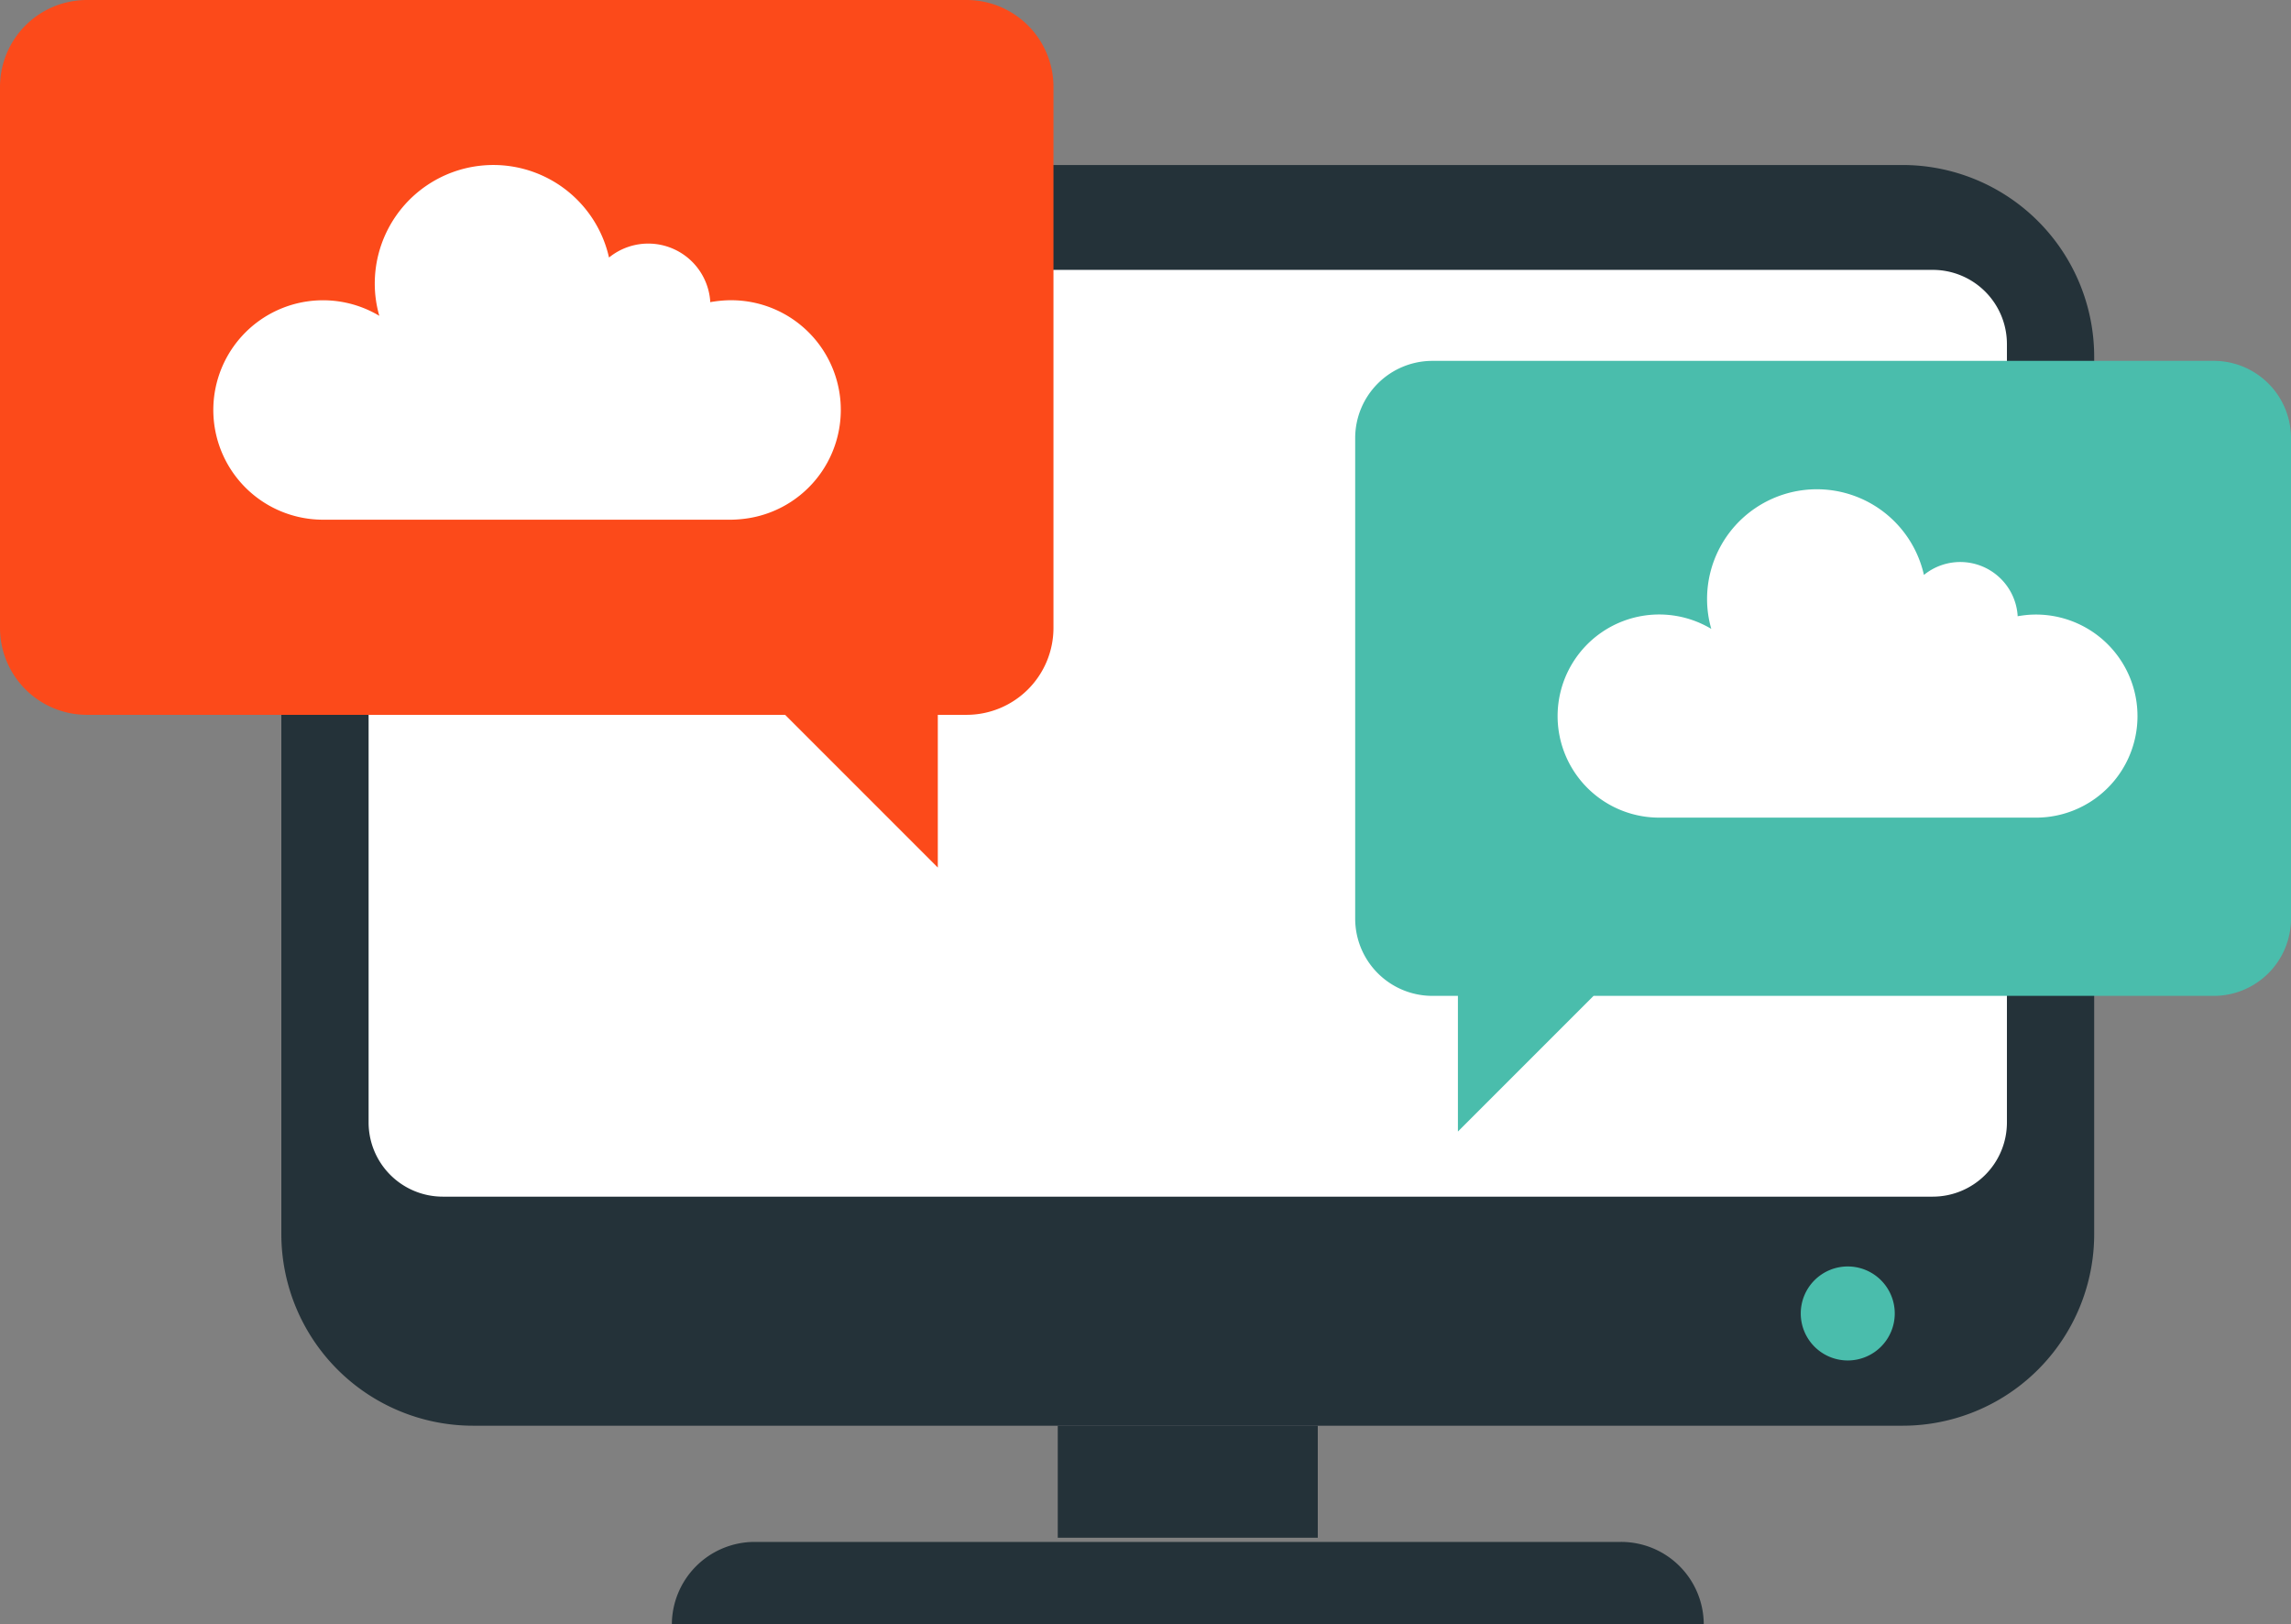
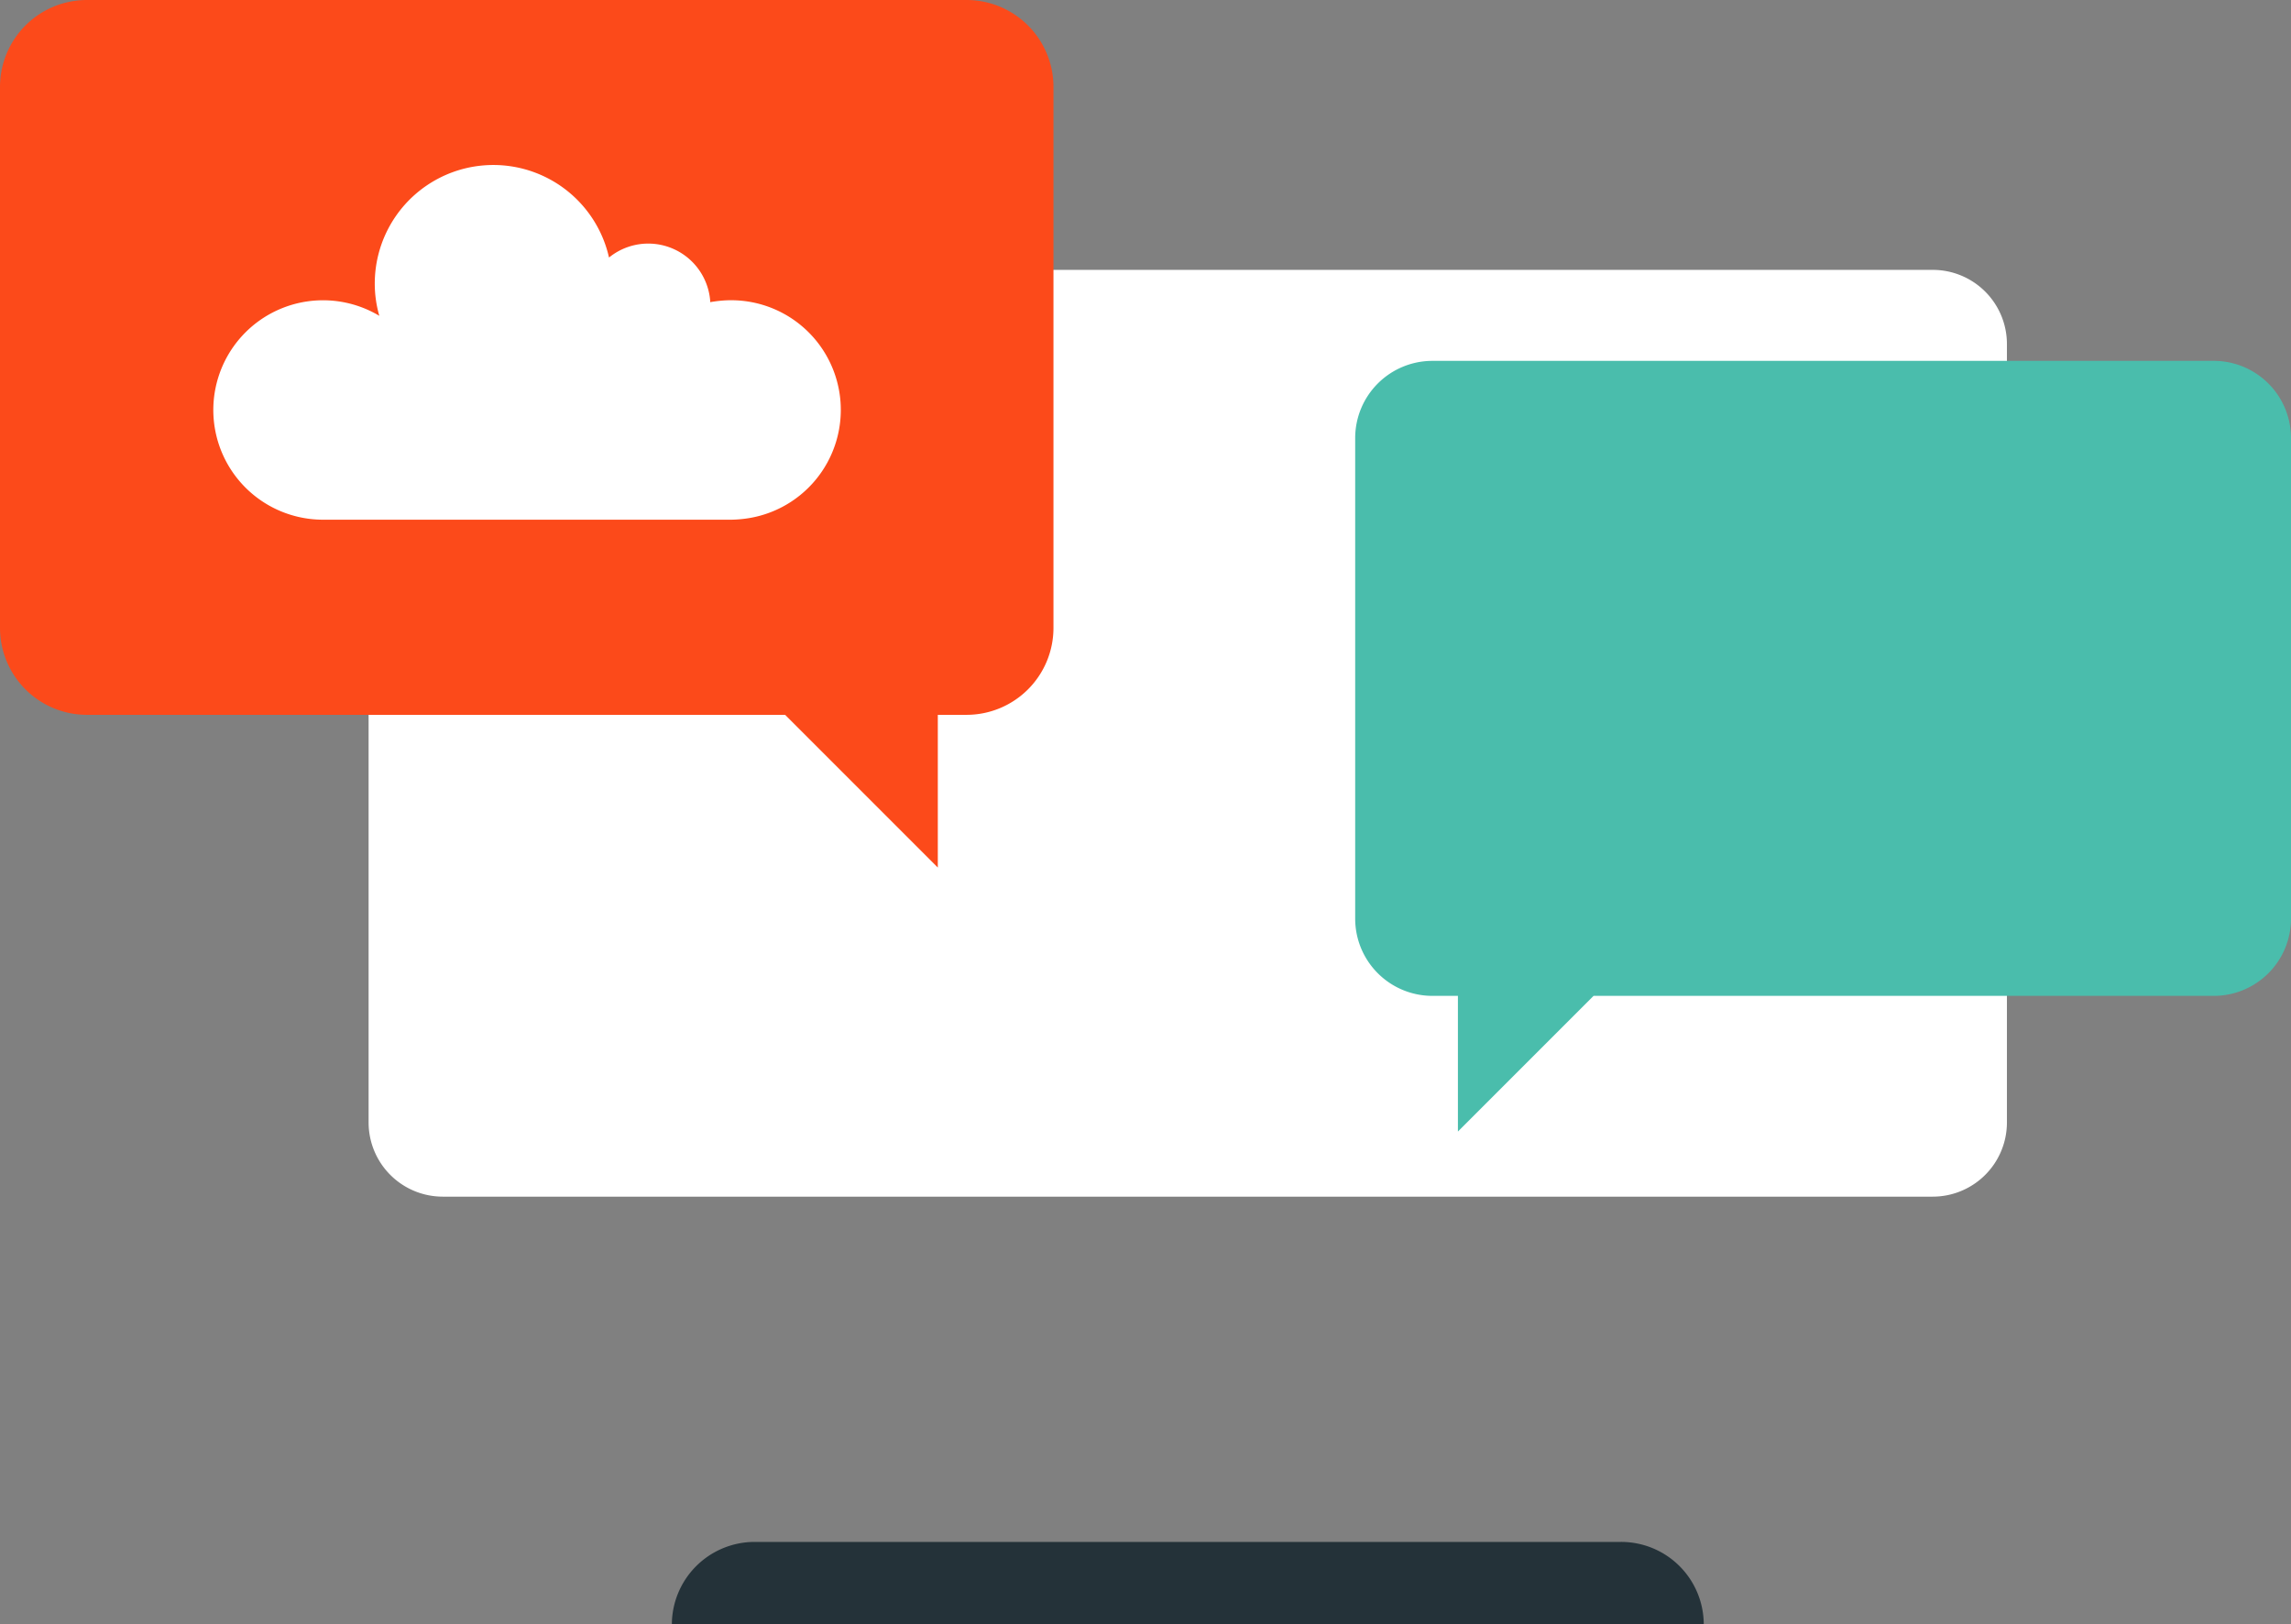
<svg xmlns="http://www.w3.org/2000/svg" width="527" height="373.623" viewBox="0 0 527 373.623">
  <rect x="0" y="0" width="527" height="373.623" fill="#808080" stroke="none" />
  <g id="Group_2869" data-name="Group 2869" transform="translate(-5988.11 -2101.077)">
    <g id="Group_2850" data-name="Group 2850" transform="translate(6052.831 2139.029)">
      <g id="Group_2832" data-name="Group 2832" transform="translate(178.597 289.975)">
        <g id="Group_2831" data-name="Group 2831">
          <g id="Group_2830" data-name="Group 2830">
            <g id="Group_2829" data-name="Group 2829">
-               <rect id="Rectangle_263" data-name="Rectangle 263" width="59.812" height="25.767" fill="#243239" />
-             </g>
+               </g>
          </g>
        </g>
      </g>
      <g id="Group_2836" data-name="Group 2836" transform="translate(89.827 316.702)">
        <g id="Group_2835" data-name="Group 2835">
          <g id="Group_2834" data-name="Group 2834">
            <g id="Group_2833" data-name="Group 2833">
              <path id="Path_525" data-name="Path 525" d="M6455.369,2647.6H6218a19.061,19.061,0,0,1,18.97-18.969h199.371A19.011,19.011,0,0,1,6455.369,2647.6Z" transform="translate(-6218.002 -2628.628)" fill="#243239" />
            </g>
          </g>
        </g>
      </g>
      <g id="Group_2845" data-name="Group 2845" transform="translate(0 0)">
        <g id="Group_2840" data-name="Group 2840">
          <g id="Group_2839" data-name="Group 2839">
            <g id="Group_2838" data-name="Group 2838">
              <g id="Group_2837" data-name="Group 2837">
-                 <path id="Path_526" data-name="Path 526" d="M6501.388,2201.652v201.777a44.072,44.072,0,0,1-44.077,44.078H6128.5a44.11,44.11,0,0,1-44.122-44.078V2201.652a44.147,44.147,0,0,1,44.122-44.121h328.807A44.109,44.109,0,0,1,6501.388,2201.652Z" transform="translate(-6084.383 -2157.531)" fill="#243239" />
-               </g>
+                 </g>
            </g>
          </g>
        </g>
        <g id="Group_2844" data-name="Group 2844" transform="translate(20.069 24.124)">
          <g id="Group_2843" data-name="Group 2843">
            <g id="Group_2842" data-name="Group 2842">
              <g id="Group_2841" data-name="Group 2841">
                <path id="Path_527" data-name="Path 527" d="M6491.1,2210.468v179.013a17.069,17.069,0,0,1-17.1,17.1H6131.336a17.068,17.068,0,0,1-17.1-17.1V2210.468a17.059,17.059,0,0,1,17.1-17.053H6474A17.059,17.059,0,0,1,6491.1,2210.468Z" transform="translate(-6114.236 -2193.415)" fill="#fff" />
              </g>
            </g>
          </g>
        </g>
      </g>
      <g id="Group_2849" data-name="Group 2849" transform="translate(349.505 253.351)">
        <g id="Group_2848" data-name="Group 2848">
          <g id="Group_2847" data-name="Group 2847">
            <g id="Group_2846" data-name="Group 2846">
-               <path id="Path_528" data-name="Path 528" d="M6625.9,2545.2a10.811,10.811,0,1,1-10.811-10.811A10.811,10.811,0,0,1,6625.9,2545.2Z" transform="translate(-6604.275 -2534.393)" fill="#4abdac" />
-             </g>
+               </g>
          </g>
        </g>
      </g>
    </g>
    <g id="Group_2855" data-name="Group 2855" transform="translate(5988.11 2101.077)">
      <g id="Group_2854" data-name="Group 2854">
        <g id="Group_2853" data-name="Group 2853">
          <g id="Group_2852" data-name="Group 2852">
            <g id="Group_2851" data-name="Group 2851">
              <path id="Path_529" data-name="Path 529" d="M6230.439,2121.046v124.48a20,20,0,0,1-19.97,19.97h-6.633v35.128l-35.128-35.128H6008.08a20,20,0,0,1-19.97-19.97v-124.48a20,20,0,0,1,19.97-19.969h202.39A20,20,0,0,1,6230.439,2121.046Z" transform="translate(-5988.11 -2101.077)" fill="#fc4a1a" />
            </g>
          </g>
        </g>
      </g>
    </g>
    <g id="Group_2860" data-name="Group 2860" transform="translate(6299.844 2184.081)">
      <g id="Group_2859" data-name="Group 2859" transform="translate(0 0)">
        <g id="Group_2858" data-name="Group 2858">
          <g id="Group_2857" data-name="Group 2857">
            <g id="Group_2856" data-name="Group 2856">
              <path id="Path_530" data-name="Path 530" d="M6451.818,2242.285v110.579a17.767,17.767,0,0,0,17.739,17.739h5.892v31.205l31.206-31.205h142.69a17.766,17.766,0,0,0,17.739-17.739V2242.285a17.766,17.766,0,0,0-17.739-17.739H6469.557A17.767,17.767,0,0,0,6451.818,2242.285Z" transform="translate(-6451.818 -2224.546)" fill="#4abdac" />
            </g>
          </g>
        </g>
      </g>
    </g>
    <g id="Group_2864" data-name="Group 2864" transform="translate(6037.126 2139.029)">
      <g id="Group_2863" data-name="Group 2863" transform="translate(0 0)">
        <g id="Group_2862" data-name="Group 2862">
          <g id="Group_2861" data-name="Group 2861">
            <path id="Path_531" data-name="Path 531" d="M6182.522,2238.985c-.837.079-1.675.131-2.487.131h-93.759a25.235,25.235,0,1,1,12.986-46.893,26.688,26.688,0,0,1-1.047-7.409,27.275,27.275,0,0,1,53.884-6,14.295,14.295,0,0,1,23.25,9.688,4.215,4.215,0,0,1,.026.576q1.139-.2,2.278-.314a25.227,25.227,0,1,1,4.87,50.218Z" transform="translate(-6061.022 -2157.531)" fill="#fff" />
          </g>
        </g>
      </g>
    </g>
    <g id="Group_2868" data-name="Group 2868" transform="translate(6346.352 2213.611)">
      <g id="Group_2867" data-name="Group 2867">
        <g id="Group_2866" data-name="Group 2866">
          <g id="Group_2865" data-name="Group 2865">
-             <path id="Path_532" data-name="Path 532" d="M6633.482,2343.882c-.776.072-1.551.121-2.3.121h-86.8a23.362,23.362,0,1,1,12.023-43.413,24.7,24.7,0,0,1-.97-6.86,25.251,25.251,0,0,1,49.885-5.551,13.234,13.234,0,0,1,21.525,8.969,3.9,3.9,0,0,1,.024.533q1.055-.181,2.108-.29a23.355,23.355,0,0,1,4.509,46.491Z" transform="translate(-6520.999 -2268.473)" fill="#fff" />
-           </g>
+             </g>
        </g>
      </g>
    </g>
  </g>
</svg>